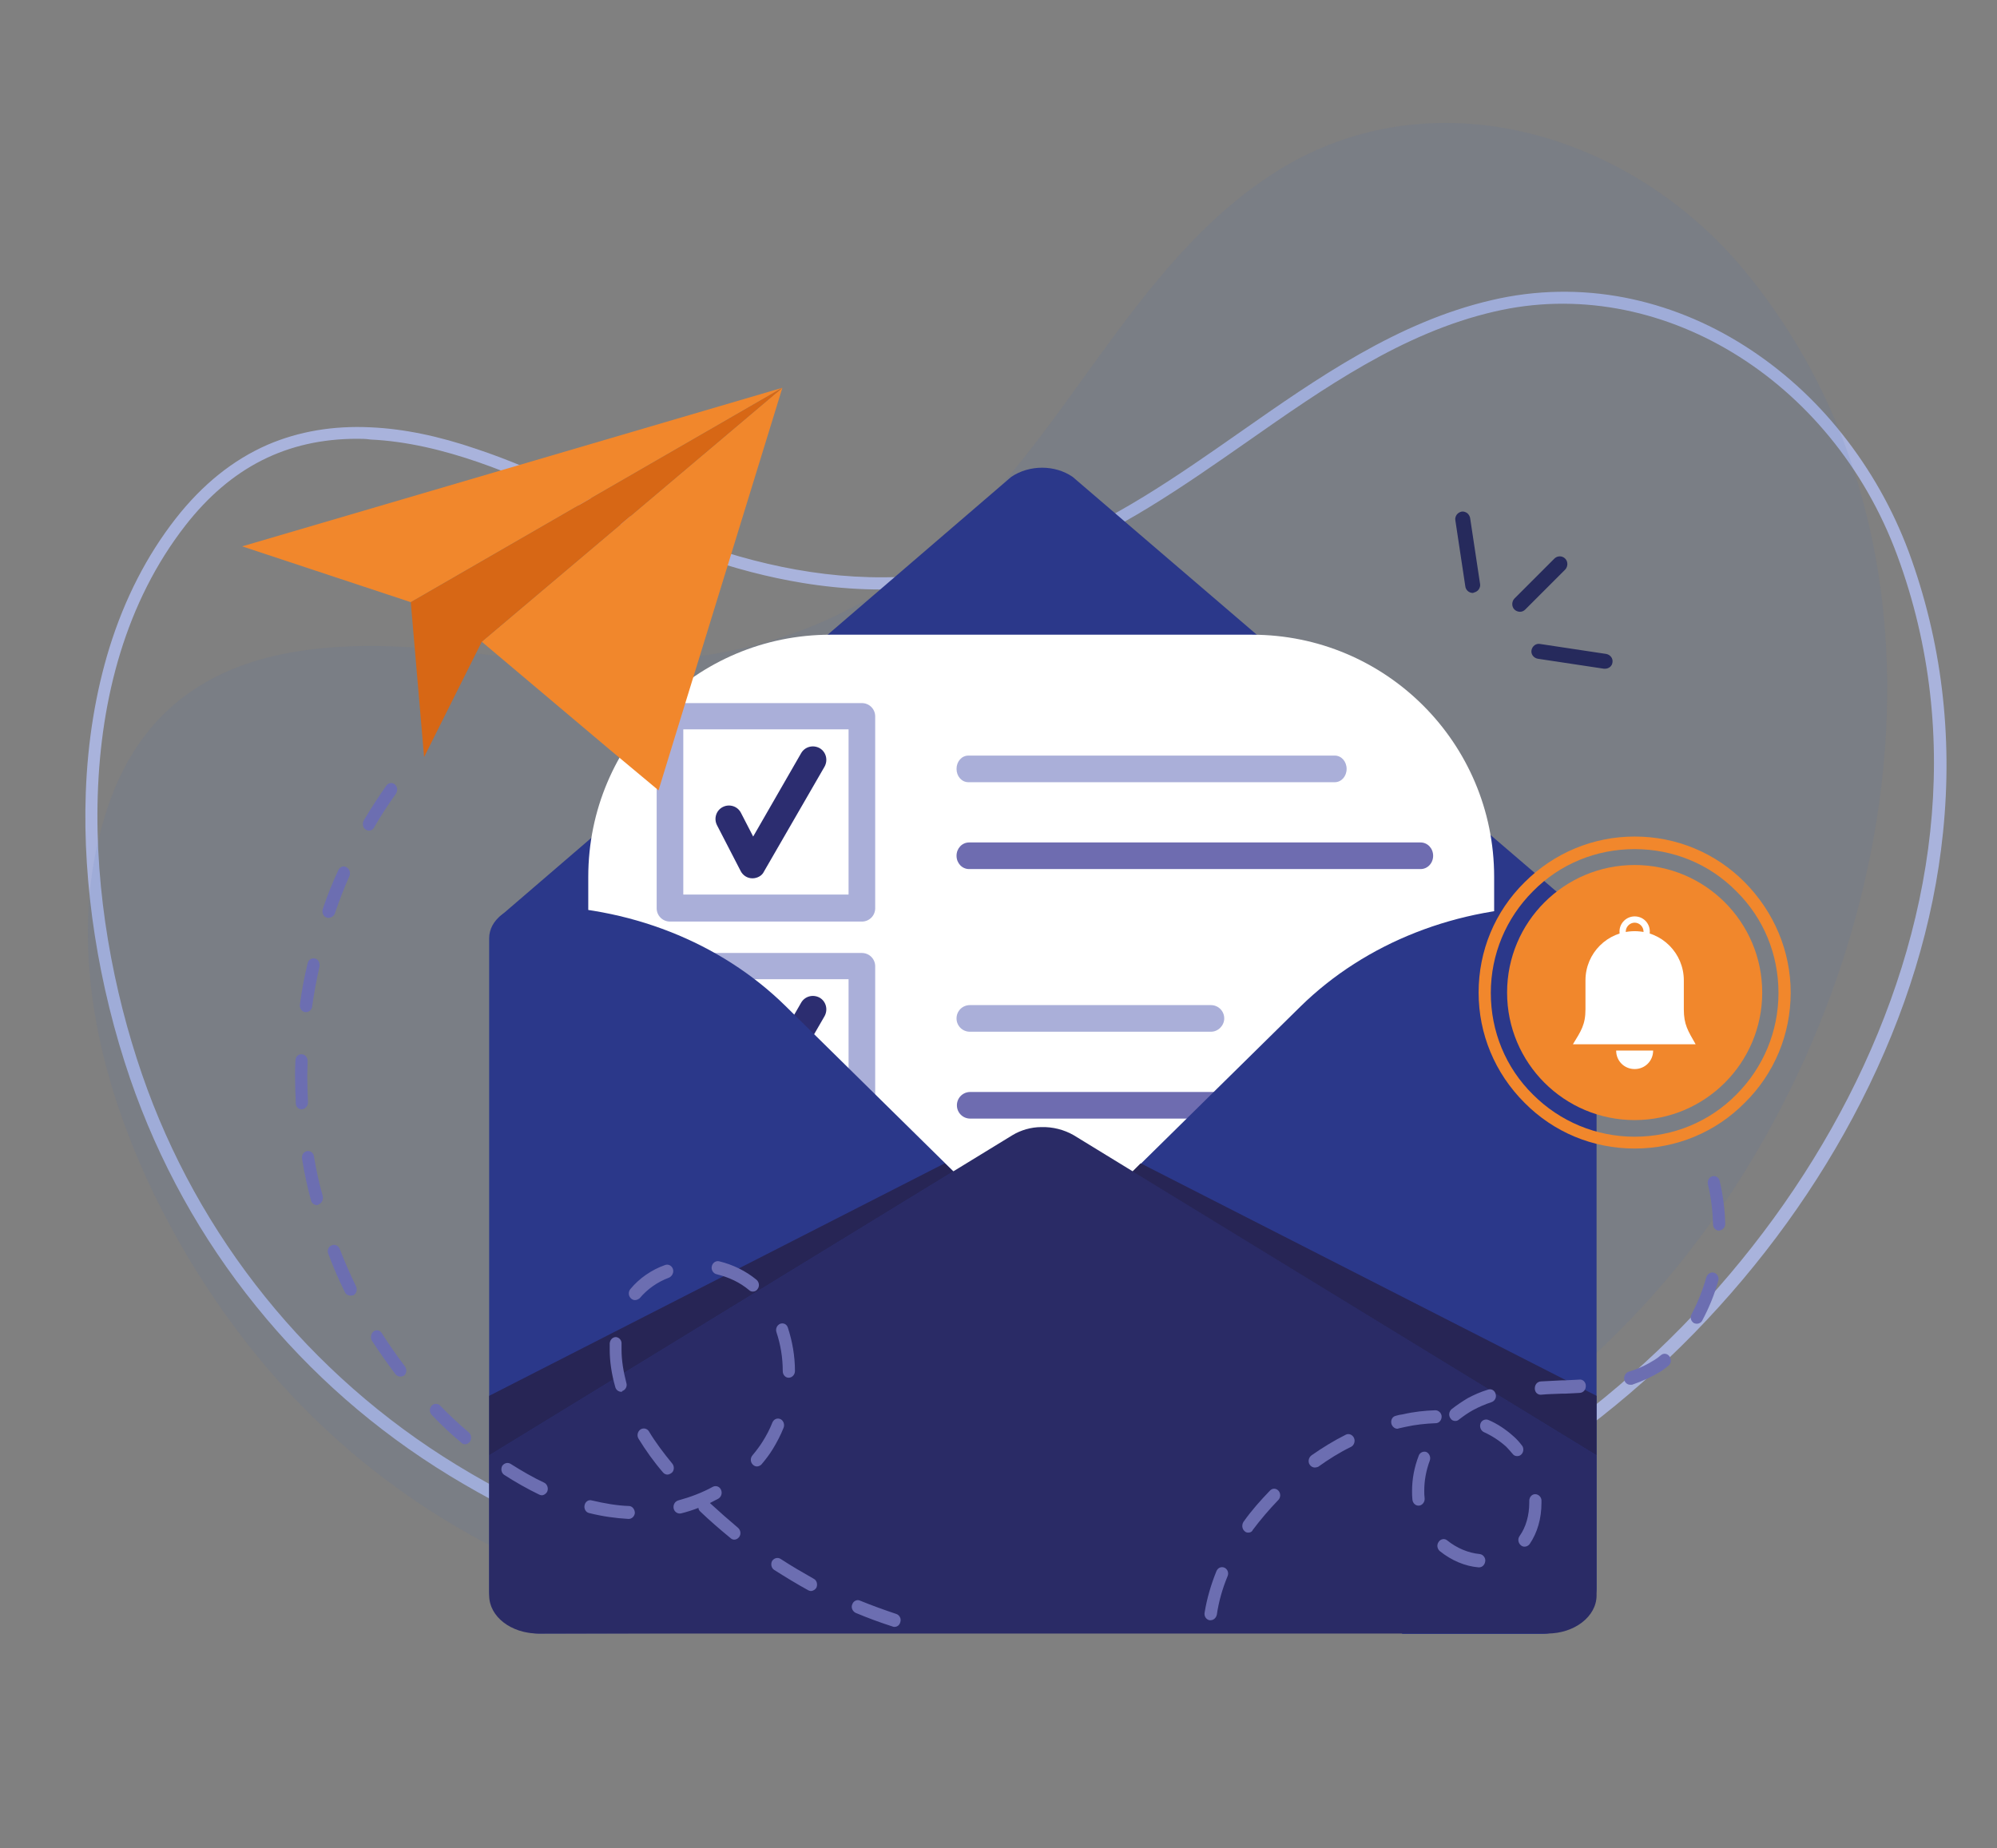
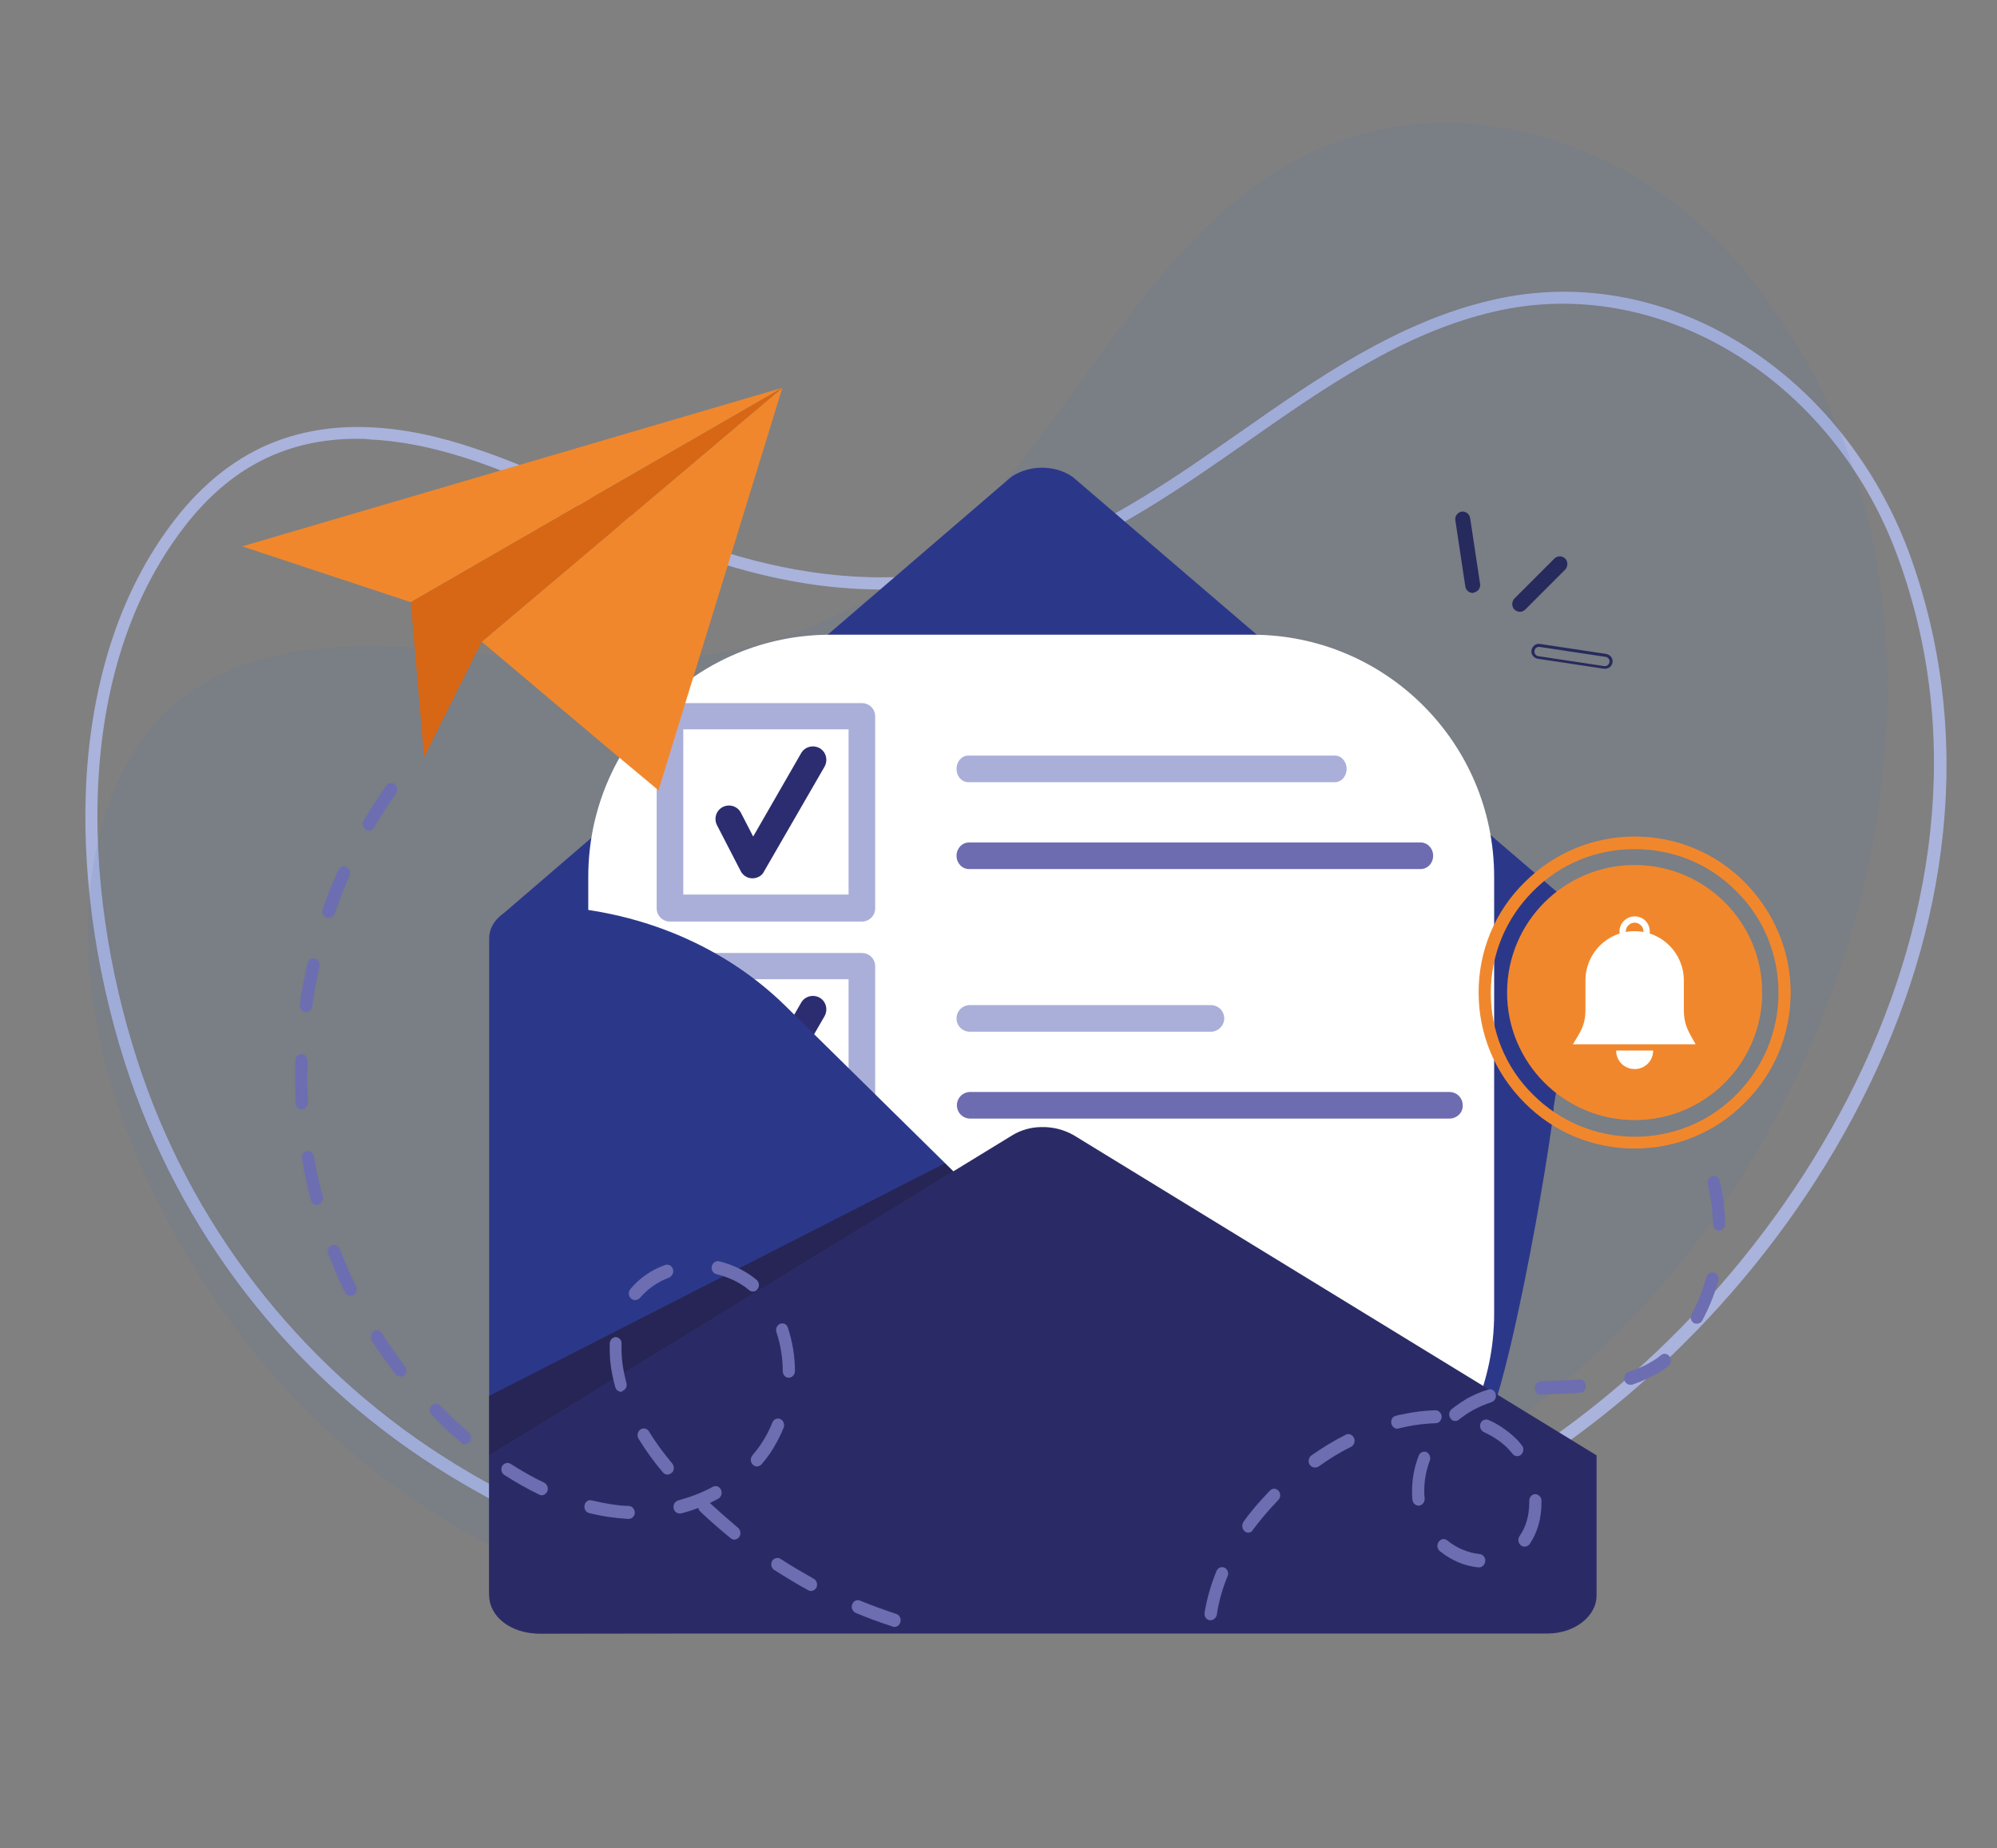
<svg xmlns="http://www.w3.org/2000/svg" id="_x2018_ëîé_x5F_1" x="0px" y="0px" viewBox="0 0 540.1 500" style="enable-background:new 0 0 540.1 500;" xml:space="preserve">
  <rect x="0" y="0" width="540.1" height="500" fill="#808080" stroke="none" />
  <style type="text/css"> .st0{fill:#A9B3DC;} .st1{opacity:0.1;enable-background:new ;} .st2{fill:#476CB3;} .st3{fill:#2B388A;} .st4{fill:#FFFFFF;} .st5{fill:#AAAFD9;} .st6{fill:#6E6CB0;} .st7{fill:#2C2D70;} .st8{fill:#2A2B66;} .st9{fill:#272555;} .st10{fill:#F1872C;} .st11{fill:#D76715;} .st12{fill:#6C6EB1;} .st13{fill:#262A5C;} </style>
  <g id="_x2018_ëîé_x5F_2"> </g>
  <g>
    <g>
      <g>
        <path class="st0" d="M266.5,438c-3,0-5.9,0-8.9-0.1c-24.4-0.7-48.3-4.4-71.3-10.8c-23.4-6.6-45.2-16-64.7-27.9 c-20-12.2-37.6-27.6-52.3-45.8c-14.9-18.4-26.4-39.2-34.1-61.6c-8.6-25.1-12.9-52.6-12-77.3c0.5-14.1,2.7-27.3,6.4-39.3 c4.1-13.2,10.1-24.9,17.9-34.9c7.2-9.2,15.5-15.9,24.9-20c8.4-3.6,17.7-5.2,27.9-4.7c8.8,0.4,18.2,2.3,28.7,5.9 c8.4,2.8,17.2,6.5,27.7,11.7c37.1,18.2,77.8,32.5,124.8,15.1c19.3-7.2,36.9-19.5,53.9-31.4c21-14.7,42.6-29.8,68-35.7 c11.9-2.8,24.1-3,36-0.7c11.3,2.2,22.3,6.6,32.5,13.1c9.9,6.3,18.8,14.3,26.4,23.9c7.6,9.6,13.6,20.2,17.9,31.7v0 c8.9,24.1,12,49.7,9.3,76c-2.5,24.5-10,49-22.2,72.9c-23.1,45.4-61.7,85-105.9,108.6c-20.7,11-43.4,19.3-67.4,24.6 C309.2,435.7,288,438,266.5,438z M96.6,118.7c-19,0-34.2,7.7-46.5,23.5c-32.1,41.3-27.1,103.7-11.7,148.4 c15.1,43.9,45.3,81.4,85.1,105.7c41.5,25.4,92.4,38.2,143.1,38.2c45.3,0,90.6-10.2,129.2-30.8c84.7-45.3,153.7-155.1,117.3-253.5 c-17.7-47.9-64.6-76.3-109-65.9c-24.7,5.7-46.1,20.7-66.8,35.2c-17.2,12-34.9,24.4-54.6,31.8c-21.5,8-43,10.1-65.6,6.4 c-18.4-3-37.4-9.7-61.8-21.6c-15.3-7.5-35.5-16.3-55.1-17.2C98.9,118.7,97.7,118.7,96.6,118.7z" />
      </g>
    </g>
  </g>
  <g class="st1">
    <g>
      <g>
        <path class="st2" d="M471.9,73.3c-30.9-37.5-84.7-53.4-126.7-26.9c-39.5,24.9-57.2,73.7-92.9,103.3 c-37.5,30.9-78.7,32.6-124.1,27c-39.1-4.8-83.6-4-99,41.5c-16.8,49.4,8,107.5,37.9,145.6c29.5,37.5,70.6,62.7,116,72.5 c90.4,19.6,196.8-13.2,261.2-82.9C510.8,281.3,539.2,155,471.9,73.3z" />
      </g>
    </g>
  </g>
  <g>
    <g>
      <g>
        <g>
          <g>
            <path class="st3" d="M273.5,129L135,248.1l2.6,53.9c0,6.4,7.7,97.5,15.1,97.5L282,312.8l116.6,77.7c7.4,0,21.6-84.6,21.6-91.1 l8.6-51.5L290.1,129C285.3,125.7,278.4,125.7,273.5,129z" />
          </g>
        </g>
      </g>
    </g>
    <g>
      <g>
        <g>
          <path class="st4" d="M338.6,420.9h-114c-36.2,0-65.5-29.3-65.5-65.5V237.2c0-36.2,29.3-65.5,65.5-65.5h114 c36.2,0,65.5,29.3,65.5,65.5v118.2C404.1,391.6,374.8,420.9,338.6,420.9z" />
        </g>
      </g>
    </g>
    <g>
      <g>
        <g>
          <g>
            <g>
              <g>
                <g>
                  <path class="st5" d="M233.1,316.9h-51.9c-2,0-3.6-1.6-3.6-3.6v-51.9c0-2,1.6-3.6,3.6-3.6h51.9c2,0,3.6,1.6,3.6,3.6v51.9 C236.7,315.2,235.1,316.9,233.1,316.9z M184.8,309.6h44.7v-44.7h-44.7V309.6z" />
                </g>
              </g>
            </g>
          </g>
        </g>
        <g>
          <g>
            <g>
              <g>
                <g>
                  <path class="st6" d="M392,302.6H262.4c-2,0-3.6-1.6-3.6-3.6c0-2,1.6-3.6,3.6-3.6H392c2,0,3.6,1.6,3.6,3.6 C395.7,301,394,302.6,392,302.6z" />
                </g>
              </g>
            </g>
          </g>
        </g>
        <g>
          <g>
            <g>
              <g>
                <g>
                  <path class="st7" d="M203.5,305.1C203.5,305.1,203.5,305.1,203.5,305.1c-1.4,0-2.6-0.8-3.2-2l-6.4-12.4 c-0.9-1.8-0.2-4,1.6-4.9c1.8-0.9,4-0.2,4.9,1.6l3.3,6.4l13-22.6c1-1.7,3.2-2.3,5-1.3c1.7,1,2.3,3.2,1.3,5l-16.4,28.4 C206.1,304.4,204.8,305.1,203.5,305.1z" />
                </g>
              </g>
            </g>
          </g>
        </g>
        <g>
          <g>
            <g>
              <path class="st5" d="M327.5,279.1h-65.2c-2,0-3.6-1.6-3.6-3.6l0,0c0-2,1.6-3.6,3.6-3.6h65.2c2,0,3.6,1.6,3.6,3.6l0,0 C331.1,277.4,329.5,279.1,327.5,279.1z" />
            </g>
          </g>
        </g>
      </g>
      <g>
        <g>
          <g>
            <g>
              <g>
                <g>
                  <path class="st5" d="M233.1,249.3h-51.9c-2,0-3.6-1.6-3.6-3.6v-51.9c0-2,1.6-3.6,3.6-3.6h51.9c2,0,3.6,1.6,3.6,3.6v51.9 C236.7,247.7,235.1,249.3,233.1,249.3z M184.8,242h44.7v-44.7h-44.7V242z" />
                </g>
              </g>
            </g>
          </g>
        </g>
        <g>
          <g>
            <g>
              <g>
                <g>
                  <path class="st5" d="M361,211.6h-99.1c-1.8,0-3.2-1.6-3.2-3.6c0-2,1.4-3.6,3.2-3.6H361c1.8,0,3.2,1.6,3.2,3.6 C364.2,210,362.8,211.6,361,211.6z" />
                </g>
              </g>
            </g>
          </g>
        </g>
        <g>
          <g>
            <g>
              <g>
                <g>
                  <path class="st6" d="M384.2,235.1H262.1c-1.9,0-3.4-1.6-3.4-3.6c0-2,1.5-3.6,3.4-3.6h122.1c1.9,0,3.4,1.6,3.4,3.6 C387.6,233.5,386.1,235.1,384.2,235.1z" />
                </g>
              </g>
            </g>
          </g>
        </g>
        <g>
          <g>
            <g>
              <g>
                <g>
                  <path class="st7" d="M203.5,237.6C203.5,237.6,203.5,237.6,203.5,237.6c-1.4,0-2.6-0.8-3.2-2l-6.4-12.4 c-0.9-1.8-0.2-4,1.6-4.9c1.8-0.9,4-0.2,4.9,1.6l3.3,6.4l13-22.6c1-1.7,3.2-2.3,5-1.3c1.7,1,2.3,3.2,1.3,5l-16.4,28.4 C206.1,236.9,204.8,237.6,203.5,237.6z" />
                </g>
              </g>
            </g>
          </g>
        </g>
      </g>
    </g>
    <g>
      <g>
        <g>
          <g>
-             <path class="st3" d="M284.9,338.1l66.8-65.8c17.6-17.3,42.6-27.1,68.9-27.1h0c6.2,0,11.2,3.9,11.2,8.8v89.6v86.2 c0,4.8-8.3,12.2-14.5,12.2h-38L284.9,349C281.7,345.9,281.7,341.2,284.9,338.1z" />
-           </g>
+             </g>
        </g>
      </g>
    </g>
    <g>
      <g>
        <g>
          <g>
            <path class="st3" d="M279.2,337.9l-66.8-65.8c-17.6-17.3-42.6-27.1-68.9-27.1h0c-6.2,0-11.2,3.9-11.2,8.8v89.6v87.2 c0,4.8,7.2,11.3,13.3,11.3l39.2-0.1l94.4-92.9C282.4,345.8,282.4,341.1,279.2,337.9z" />
          </g>
        </g>
      </g>
    </g>
    <g>
      <g>
        <g>
          <g>
            <path class="st8" d="M431.8,393.7v37.9c0,5.7-6,10.3-13.3,10.3H145.6c-7.4,0-13.3-4.6-13.3-10.3v-37.9l141.5-86.6 c2.3-1.4,5.1-2.2,7.8-2.2c3.1-0.1,6.2,0.7,8.8,2.2L431.8,393.7z" />
          </g>
        </g>
      </g>
    </g>
    <g>
      <g>
        <g>
-           <polygon class="st9" points="308.5,314.7 431.8,377.6 431.8,393.7 306.3,316.9 " />
-         </g>
+           </g>
      </g>
    </g>
    <g>
      <g>
        <g>
          <polygon class="st9" points="255.5,314.7 132.3,377.6 132.3,393.7 257.8,316.9 " />
        </g>
      </g>
    </g>
  </g>
  <g>
    <g>
      <g>
        <g>
          <g>
            <g>
              <polygon class="st10" points="211.6,104.9 182.7,198.8 178.1,213.8 164.8,202.7 130.3,173.6 " />
            </g>
          </g>
        </g>
      </g>
      <g>
        <g>
          <g>
            <g>
              <g>
                <g>
                  <polygon class="st10" points="211.6,104.9 111.1,162.9 65.5,147.8 " />
                </g>
              </g>
            </g>
          </g>
        </g>
      </g>
      <g>
        <g>
          <g>
            <g>
              <polygon class="st11" points="211.6,104.9 130.3,173.6 114.7,204.8 111.1,162.9 " />
            </g>
          </g>
        </g>
      </g>
    </g>
    <g>
      <g>
        <g>
          <path class="st12" d="M241.9,440.1c-0.2,0-0.3,0-0.5-0.1c-3.4-1.1-6.7-2.3-10-3.7c-0.8-0.4-1.3-1.4-0.9-2.3 c0.3-0.9,1.3-1.4,2.1-1c3.2,1.3,6.5,2.5,9.8,3.6c0.9,0.3,1.4,1.3,1.1,2.2C243.3,439.6,242.7,440.1,241.9,440.1z M219.3,430.4 c-0.2,0-0.5-0.1-0.7-0.2c-3.1-1.7-6.2-3.6-9.2-5.5c-0.8-0.5-1-1.6-0.6-2.4c0.5-0.8,1.5-1.1,2.3-0.6c2.9,1.9,6,3.7,9,5.4 c0.8,0.4,1.1,1.5,0.7,2.4C220.5,430,219.9,430.4,219.3,430.4z M198.6,416.5c-0.3,0-0.7-0.1-1-0.4c-2.8-2.3-5.6-4.7-8.2-7.2 c-0.3-0.3-0.5-0.6-0.5-1c-1.5,0.6-3.1,1.1-4.7,1.5c-0.9,0.2-1.8-0.4-2-1.3c-0.2-1,0.3-1.9,1.2-2.2c3.3-0.9,6.5-2.1,9.4-3.7 c0.8-0.4,1.8-0.1,2.2,0.8c0.4,0.9,0.1,1.9-0.7,2.4c-0.8,0.4-1.5,0.8-2.3,1.2c2.5,2.3,5,4.5,7.6,6.7c0.7,0.6,0.9,1.7,0.3,2.5 C199.6,416.2,199.1,416.5,198.6,416.5z M170,410.9C170,410.9,169.9,410.9,170,410.9c-3.6-0.2-7.1-0.7-10.7-1.6 c-0.9-0.2-1.4-1.2-1.2-2.1c0.2-1,1.1-1.6,2-1.3c3.4,0.8,6.8,1.4,10,1.5c0.9,0,1.6,0.9,1.6,1.9 C171.6,410.2,170.9,410.9,170,410.9z M146.5,404.5c-0.2,0-0.5-0.1-0.7-0.2c-3.1-1.5-6.3-3.3-9.4-5.3c-0.8-0.5-1-1.6-0.6-2.4 c0.5-0.8,1.5-1.1,2.3-0.6c3,1.9,6.1,3.7,9.1,5.1c0.8,0.4,1.2,1.5,0.8,2.4C147.7,404.1,147.1,404.5,146.5,404.5z M180.5,398.9 c-0.4,0-0.9-0.2-1.2-0.6c-2.5-2.9-4.7-6-6.6-9.1c-0.5-0.8-0.3-1.9,0.5-2.5c0.8-0.5,1.8-0.3,2.3,0.5c1.8,3,4,5.9,6.3,8.7 c0.6,0.7,0.6,1.9-0.1,2.5C181.3,398.7,180.9,398.9,180.5,398.9z M204.7,396.7c-0.4,0-0.8-0.2-1.1-0.5c-0.7-0.7-0.7-1.8-0.1-2.5 c1-1.2,2-2.5,2.8-3.8c1-1.6,1.9-3.3,2.6-5.1c0.4-0.9,1.3-1.3,2.2-0.9c0.8,0.4,1.2,1.5,0.8,2.4c-0.8,2-1.8,3.9-2.9,5.7 c-0.9,1.5-2,2.9-3.1,4.2C205.6,396.5,205.1,396.7,204.7,396.7z M125.8,390.7c-0.4,0-0.7-0.1-1-0.4c-2.8-2.3-5.5-4.9-8-7.5 c-0.7-0.7-0.7-1.8-0.1-2.5c0.6-0.7,1.7-0.7,2.3-0.1c2.5,2.6,5.1,5,7.8,7.3c0.7,0.6,0.8,1.7,0.3,2.5 C126.7,390.5,126.2,390.7,125.8,390.7z M168,376.5c-0.7,0-1.4-0.5-1.6-1.3c-1-3.5-1.5-6.9-1.5-10.1c0-0.6,0-1.1,0-1.7 c0.1-1,0.8-1.7,1.7-1.7c0.9,0.1,1.6,0.9,1.5,1.9c0,0.5,0,1,0,1.5c0,2.9,0.5,5.9,1.3,9c0.3,0.9-0.2,1.9-1.1,2.2 C168.3,376.5,168.1,376.5,168,376.5z M213.3,372.7c-0.9,0-1.6-0.8-1.6-1.8c0-3.7-0.6-7.2-1.7-10.5c-0.3-0.9,0.1-1.9,1-2.3 c0.9-0.3,1.8,0.1,2.1,1.1c1.2,3.7,1.9,7.6,1.9,11.7C215,371.9,214.2,372.7,213.3,372.7C213.3,372.7,213.3,372.7,213.3,372.7z M108.3,372.4c-0.5,0-0.9-0.2-1.3-0.6c-2.2-2.9-4.4-6-6.4-9.1c-0.5-0.8-0.3-1.9,0.4-2.5c0.7-0.6,1.8-0.4,2.3,0.5 c1.9,3,4,6,6.2,8.9c0.6,0.8,0.5,1.9-0.2,2.5C109.1,372.2,108.7,372.4,108.3,372.4z M171.7,351.7c-0.4,0-0.8-0.2-1.1-0.5 c-0.7-0.7-0.7-1.8-0.1-2.5c2.4-2.9,5.7-5.2,9.4-6.5c0.9-0.3,1.8,0.2,2.1,1.1c0.3,0.9-0.2,1.9-1,2.3c-3.2,1.2-5.9,3.1-8,5.6 C172.6,351.5,172.2,351.7,171.7,351.7z M94.8,350.5c-0.6,0-1.2-0.3-1.5-0.9c-1.7-3.4-3.2-6.9-4.5-10.4c-0.4-0.9,0-2,0.9-2.3 c0.8-0.4,1.8,0,2.2,1c1.3,3.4,2.8,6.8,4.4,10.1c0.4,0.9,0.1,1.9-0.7,2.4C95.3,350.4,95.1,350.5,94.8,350.5z M203.6,349.4 c-0.3,0-0.7-0.1-1-0.4c-2.5-2.1-5.5-3.5-8.8-4.3c-0.9-0.2-1.5-1.2-1.3-2.1c0.2-1,1.1-1.6,2-1.4c3.7,0.9,7.2,2.6,10.1,5 c0.7,0.6,0.9,1.7,0.3,2.5C204.6,349.2,204.1,349.4,203.6,349.4z M85.7,326c-0.7,0-1.4-0.5-1.6-1.3c-1-3.7-1.8-7.4-2.4-11.2 c-0.2-1,0.4-1.9,1.3-2.1c0.9-0.2,1.8,0.5,1.9,1.4c0.6,3.6,1.4,7.3,2.4,10.8c0.2,0.9-0.3,1.9-1.1,2.2C86,326,85.8,326,85.7,326z M81.6,300.1c-0.9,0-1.6-0.7-1.6-1.7c-0.1-2.4-0.2-4.8-0.2-7.3c0-1.4,0-2.8,0.1-4.2c0-1,0.8-1.8,1.7-1.7c0.9,0,1.6,0.9,1.6,1.8 c0,1.4-0.1,2.7-0.1,4.1c0,2.3,0.1,4.7,0.2,7.1C83.3,299.2,82.6,300,81.6,300.1C81.7,300.1,81.7,300.1,81.6,300.1z M82.8,273.8 c-0.1,0-0.2,0-0.3,0c-0.9-0.1-1.5-1.1-1.4-2c0.5-3.8,1.2-7.5,2.1-11.2c0.2-1,1.1-1.5,2-1.3c0.9,0.2,1.4,1.2,1.2,2.2 c-0.8,3.6-1.5,7.3-2,10.9C84.3,273.1,83.6,273.8,82.8,273.8z M88.9,248.3c-0.2,0-0.4,0-0.6-0.1c-0.9-0.3-1.3-1.4-1-2.3 c1.2-3.6,2.6-7.1,4.2-10.5c0.4-0.9,1.4-1.3,2.2-0.8c0.8,0.4,1.2,1.5,0.8,2.4c-1.5,3.3-2.8,6.8-4,10.3 C90.2,247.8,89.6,248.3,88.9,248.3z M99.8,224.7c-0.3,0-0.6-0.1-0.9-0.3c-0.8-0.5-1-1.6-0.5-2.5c1.9-3.2,4-6.4,6.1-9.4 c0.6-0.8,1.6-0.9,2.3-0.3c0.7,0.6,0.8,1.7,0.3,2.5c-2.1,2.9-4.1,6-5.9,9.1C100.9,224.4,100.4,224.7,99.8,224.7z" />
        </g>
      </g>
    </g>
    <g>
      <g>
        <g>
          <path class="st12" d="M327.4,438.3c-0.1,0-0.2,0-0.3,0c-0.9-0.2-1.5-1.1-1.3-2.1c0.6-3.7,1.7-7.5,3.2-11.2 c0.4-0.9,1.3-1.3,2.2-0.9c0.8,0.4,1.2,1.4,0.8,2.3c-1.4,3.4-2.4,6.9-2.9,10.4C328.9,437.7,328.2,438.3,327.4,438.3z M400,424 c0,0-0.1,0-0.1,0c-3.7-0.3-7.4-1.9-10.5-4.4c-0.7-0.6-0.9-1.7-0.3-2.5c0.5-0.8,1.6-1,2.3-0.4c2.6,2.1,5.7,3.4,8.8,3.7 c0.9,0.1,1.6,1,1.5,1.9C401.6,423.3,400.9,424,400,424z M412.3,418.4c-0.3,0-0.7-0.1-1-0.4c-0.7-0.6-0.9-1.7-0.3-2.5 c1.7-2.4,2.6-5.6,2.6-9c0-0.2,0-0.3,0-0.5c0-1,0.7-1.8,1.6-1.8c0.9,0,1.7,0.8,1.7,1.7c0,0.2,0,0.4,0,0.6c0,4.3-1.1,8.1-3.2,11.2 C413.3,418.2,412.8,418.4,412.3,418.4z M337.6,414.6c-0.4,0-0.7-0.1-1-0.4c-0.7-0.6-0.8-1.7-0.3-2.5c2.1-3,4.6-5.8,7.2-8.5 c0.7-0.7,1.7-0.6,2.3,0.1c0.6,0.7,0.6,1.8-0.1,2.5c-2.5,2.6-4.8,5.3-6.9,8.1C338.6,414.4,338.1,414.6,337.6,414.6z M383.6,407.3 c-0.8,0-1.5-0.7-1.6-1.6c-0.1-0.8-0.1-1.6-0.1-2.4c0-3.2,0.6-6.4,1.8-9.5c0.3-0.9,1.3-1.3,2.1-1c0.8,0.4,1.2,1.4,0.9,2.3 c-1,2.7-1.5,5.4-1.5,8.1c0,0.7,0,1.4,0.1,2.1c0.1,1-0.6,1.9-1.5,2C383.8,407.3,383.7,407.3,383.6,407.3z M355.6,397 c-0.5,0-1.1-0.3-1.4-0.8c-0.5-0.8-0.3-1.9,0.5-2.5c3-2.1,6.1-4,9.3-5.6c0.8-0.4,1.8,0,2.2,0.9c0.4,0.9,0,2-0.8,2.4 c-3.1,1.5-6.1,3.4-8.9,5.4C356.2,396.9,355.9,397,355.6,397z M410.3,393.9c-0.5,0-0.9-0.2-1.2-0.6c-0.6-0.7-1.2-1.4-1.8-2 c-1.8-1.6-3.8-2.9-6-3.9c-0.8-0.4-1.2-1.4-0.9-2.3c0.3-0.9,1.3-1.3,2.1-1c2.6,1.1,4.9,2.7,6.9,4.5c0.8,0.7,1.5,1.5,2.2,2.4 c0.6,0.7,0.5,1.9-0.2,2.5C411.1,393.8,410.7,393.9,410.3,393.9z M377.9,386.5c-0.7,0-1.4-0.6-1.6-1.4c-0.2-1,0.3-1.9,1.2-2.1 c0.6-0.2,1.2-0.3,1.9-0.4c3-0.7,5.9-1,8.8-1.1c0.9,0,1.7,0.8,1.7,1.7c0,1-0.7,1.8-1.6,1.8c-2.7,0.1-5.5,0.4-8.2,1 c-0.6,0.1-1.2,0.3-1.8,0.4C378.1,386.5,378,386.5,377.9,386.5z M393.6,384.4c-0.5,0-1-0.2-1.3-0.7c-0.6-0.8-0.4-1.9,0.3-2.5 c1.4-1.1,2.9-2.1,4.4-3c1.7-0.9,3.5-1.7,5.5-2.3c0.9-0.3,1.8,0.3,2,1.2c0.3,0.9-0.2,1.9-1.1,2.2c-1.8,0.6-3.4,1.3-4.9,2.1 c-1.3,0.7-2.6,1.6-3.9,2.6C394.3,384.3,393.9,384.4,393.6,384.4z M416.7,377.3c-0.9,0-1.6-0.7-1.6-1.7c0-1,0.6-1.8,1.6-1.9 c1.9-0.1,3.9-0.2,5.8-0.3l0.8,0c1.6-0.1,2.7-0.1,3.9-0.2c0.9-0.1,1.7,0.7,1.7,1.7c0,1-0.6,1.8-1.6,1.9c-1.1,0.1-2.4,0.1-3.9,0.2 l-0.8,0C420.6,377.1,418.7,377.1,416.7,377.3C416.7,377.3,416.7,377.3,416.7,377.3z M440.9,374.6c-0.7,0-1.4-0.5-1.6-1.3 c-0.2-0.9,0.3-1.9,1.1-2.2c2.7-0.8,5-1.9,7.2-3.3c0.5-0.3,1-0.7,1.6-1.2c0.7-0.6,1.7-0.5,2.3,0.3c0.6,0.8,0.5,1.9-0.2,2.5 c-0.7,0.6-1.4,1.1-2,1.5c-2.4,1.5-5,2.7-7.9,3.7C441.2,374.6,441,374.6,440.9,374.6z M458.9,358.1c-0.3,0-0.6-0.1-0.8-0.2 c-0.8-0.5-1.1-1.6-0.6-2.4c1.7-3.2,3-6.5,4-10c0.3-0.9,1.2-1.5,2.1-1.2c0.9,0.3,1.4,1.3,1.1,2.2c-1,3.7-2.5,7.3-4.3,10.7 C460.1,357.8,459.5,358.1,458.9,358.1z M464.9,332.9c-0.9,0-1.6-0.8-1.6-1.7c-0.1-3.6-0.5-7.2-1.4-10.8c-0.2-1,0.3-1.9,1.2-2.2 c0.9-0.2,1.8,0.3,2,1.3c0.9,3.8,1.4,7.7,1.5,11.6C466.6,332,465.9,332.8,464.9,332.9C465,332.9,465,332.9,464.9,332.9z" />
        </g>
      </g>
    </g>
    <g>
      <g>
        <g>
          <g>
            <circle class="st10" cx="442.1" cy="268.5" r="34.5" />
          </g>
        </g>
      </g>
      <g>
        <g>
          <g>
            <g>
              <path class="st4" d="M455.4,273v-7.8c0-7.3-5.9-13.3-13.3-13.3h0c0,0,0,0,0,0s0,0,0,0h0c-7.3,0-13.3,5.9-13.3,13.3v7.8 c0,4.2-1.2,5.9-3.4,9.5h33.2C456.5,278.8,455.4,277.2,455.4,273z" />
            </g>
          </g>
        </g>
        <g>
          <g>
            <g>
              <path class="st4" d="M442.1,289.2L442.1,289.2c-2.8,0-5-2.2-5-5l0,0h10l0,0C447.1,287,444.9,289.2,442.1,289.2z" />
            </g>
          </g>
        </g>
        <g>
          <g>
            <g>
              <path class="st4" d="M442.1,247.9c-2.2,0-4.1,1.8-4.1,4.1c0,2.2,1.8,4.1,4.1,4.1s4.1-1.8,4.1-4.1 C446.2,249.7,444.4,247.9,442.1,247.9z M442.1,254.4c-1.3,0-2.4-1.1-2.4-2.4s1.1-2.4,2.4-2.4s2.4,1.1,2.4,2.4 S443.5,254.4,442.1,254.4z" />
            </g>
          </g>
        </g>
      </g>
    </g>
    <g>
      <g>
        <g>
          <path class="st10" d="M442.1,310.7c-11.3,0-21.9-4.4-29.8-12.4c-8-8-12.4-18.6-12.4-29.8c0-11.3,4.4-21.9,12.4-29.8 c8-8,18.6-12.4,29.8-12.4c11.3,0,21.9,4.4,29.8,12.4s12.4,18.6,12.4,29.8c0,11.3-4.4,21.9-12.4,29.8 C464,306.3,453.4,310.7,442.1,310.7z M442.1,229.7c-10.4,0-20.2,4-27.5,11.4c-7.3,7.3-11.4,17.1-11.4,27.5 c0,10.4,4,20.2,11.4,27.5c7.3,7.3,17.1,11.4,27.5,11.4c10.4,0,20.2-4,27.5-11.4c7.3-7.3,11.4-17.1,11.4-27.5 c0-10.4-4-20.2-11.4-27.5C462.3,233.7,452.5,229.7,442.1,229.7z" />
        </g>
      </g>
    </g>
  </g>
  <g>
    <g>
      <g>
        <g>
          <path class="st13" d="M411.1,165.1c-0.4,0-0.8-0.2-1.2-0.5c-0.6-0.6-0.6-1.7,0-2.3l10.8-10.8c0.6-0.6,1.7-0.6,2.3,0 c0.6,0.6,0.6,1.7,0,2.3l-10.8,10.8C411.9,164.9,411.5,165.1,411.1,165.1z" />
        </g>
        <g>
          <path class="st13" d="M411.1,165.5c-0.5,0-1.1-0.2-1.5-0.6c-0.4-0.4-0.6-0.9-0.6-1.5c0-0.5,0.2-1.1,0.6-1.5l10.8-10.8 c0.8-0.8,2.1-0.8,2.9,0c0.4,0.4,0.6,0.9,0.6,1.5c0,0.5-0.2,1.1-0.6,1.5l-10.8,10.8C412.1,165.3,411.6,165.5,411.1,165.5z M421.8,151.4c-0.3,0-0.6,0.1-0.9,0.4l-10.8,10.8c-0.2,0.2-0.4,0.5-0.4,0.9s0.1,0.6,0.4,0.9c0.2,0.2,0.5,0.4,0.9,0.4 c0.3,0,0.6-0.1,0.9-0.4l10.8-10.8c0.2-0.2,0.4-0.5,0.4-0.9c0-0.3-0.1-0.6-0.4-0.9C422.5,151.6,422.2,151.4,421.8,151.4z" />
        </g>
      </g>
    </g>
    <g>
      <g>
        <g>
-           <path class="st13" d="M434.1,180.5c-0.1,0-0.2,0-0.2,0l-17.9-2.7c-0.9-0.1-1.5-1-1.4-1.9c0.1-0.9,1-1.5,1.9-1.4l17.9,2.7 c0.9,0.1,1.5,1,1.4,1.9C435.6,179.9,434.9,180.5,434.1,180.5z" />
-         </g>
+           </g>
        <g>
          <path class="st13" d="M434.1,180.9c-0.1,0-0.2,0-0.3,0l-17.9-2.7c-1.1-0.2-1.9-1.2-1.7-2.3c0.2-1.1,1.2-1.9,2.3-1.7l17.9,2.7 c1.1,0.2,1.9,1.2,1.7,2.3C436,180.2,435.1,180.9,434.1,180.9z M416.2,175c-0.6,0-1.1,0.4-1.2,1.1c-0.1,0.7,0.4,1.3,1,1.4 l17.9,2.7c0.1,0,0.1,0,0.2,0c0.6,0,1.1-0.5,1.2-1.1c0.1-0.7-0.4-1.3-1-1.4l-17.9-2.7C416.3,175,416.2,175,416.2,175z" />
        </g>
      </g>
    </g>
    <g>
      <g>
        <g>
          <path class="st13" d="M398.3,160c-0.8,0-1.5-0.6-1.6-1.4l-2.7-17.9c-0.1-0.9,0.5-1.7,1.4-1.9c0.9-0.1,1.7,0.5,1.9,1.4l2.7,17.9 c0.1,0.9-0.5,1.7-1.4,1.9C398.5,160,398.4,160,398.3,160z" />
        </g>
        <g>
          <path class="st13" d="M398.3,160.4c-1,0-1.9-0.8-2-1.8l-2.7-17.9c-0.1-0.5,0.1-1.1,0.4-1.5c0.3-0.4,0.8-0.7,1.3-0.8 c0.5-0.1,1.1,0.1,1.5,0.4c0.4,0.3,0.7,0.8,0.8,1.3l2.7,17.9c0.1,0.5-0.1,1.1-0.4,1.5c-0.3,0.4-0.8,0.7-1.3,0.8 C398.5,160.4,398.4,160.4,398.3,160.4z M395.6,139.2c-0.1,0-0.1,0-0.2,0c-0.3,0-0.6,0.2-0.8,0.5c-0.2,0.3-0.3,0.6-0.2,0.9 l2.7,17.9c0.1,0.6,0.6,1.1,1.2,1.1c0.1,0,0.1,0,0.2,0c0.3,0,0.6-0.2,0.8-0.5c0.2-0.3,0.3-0.6,0.2-0.9l-2.7-17.9 c0-0.3-0.2-0.6-0.5-0.8C396.1,139.2,395.9,139.2,395.6,139.2z" />
        </g>
      </g>
    </g>
  </g>
</svg>